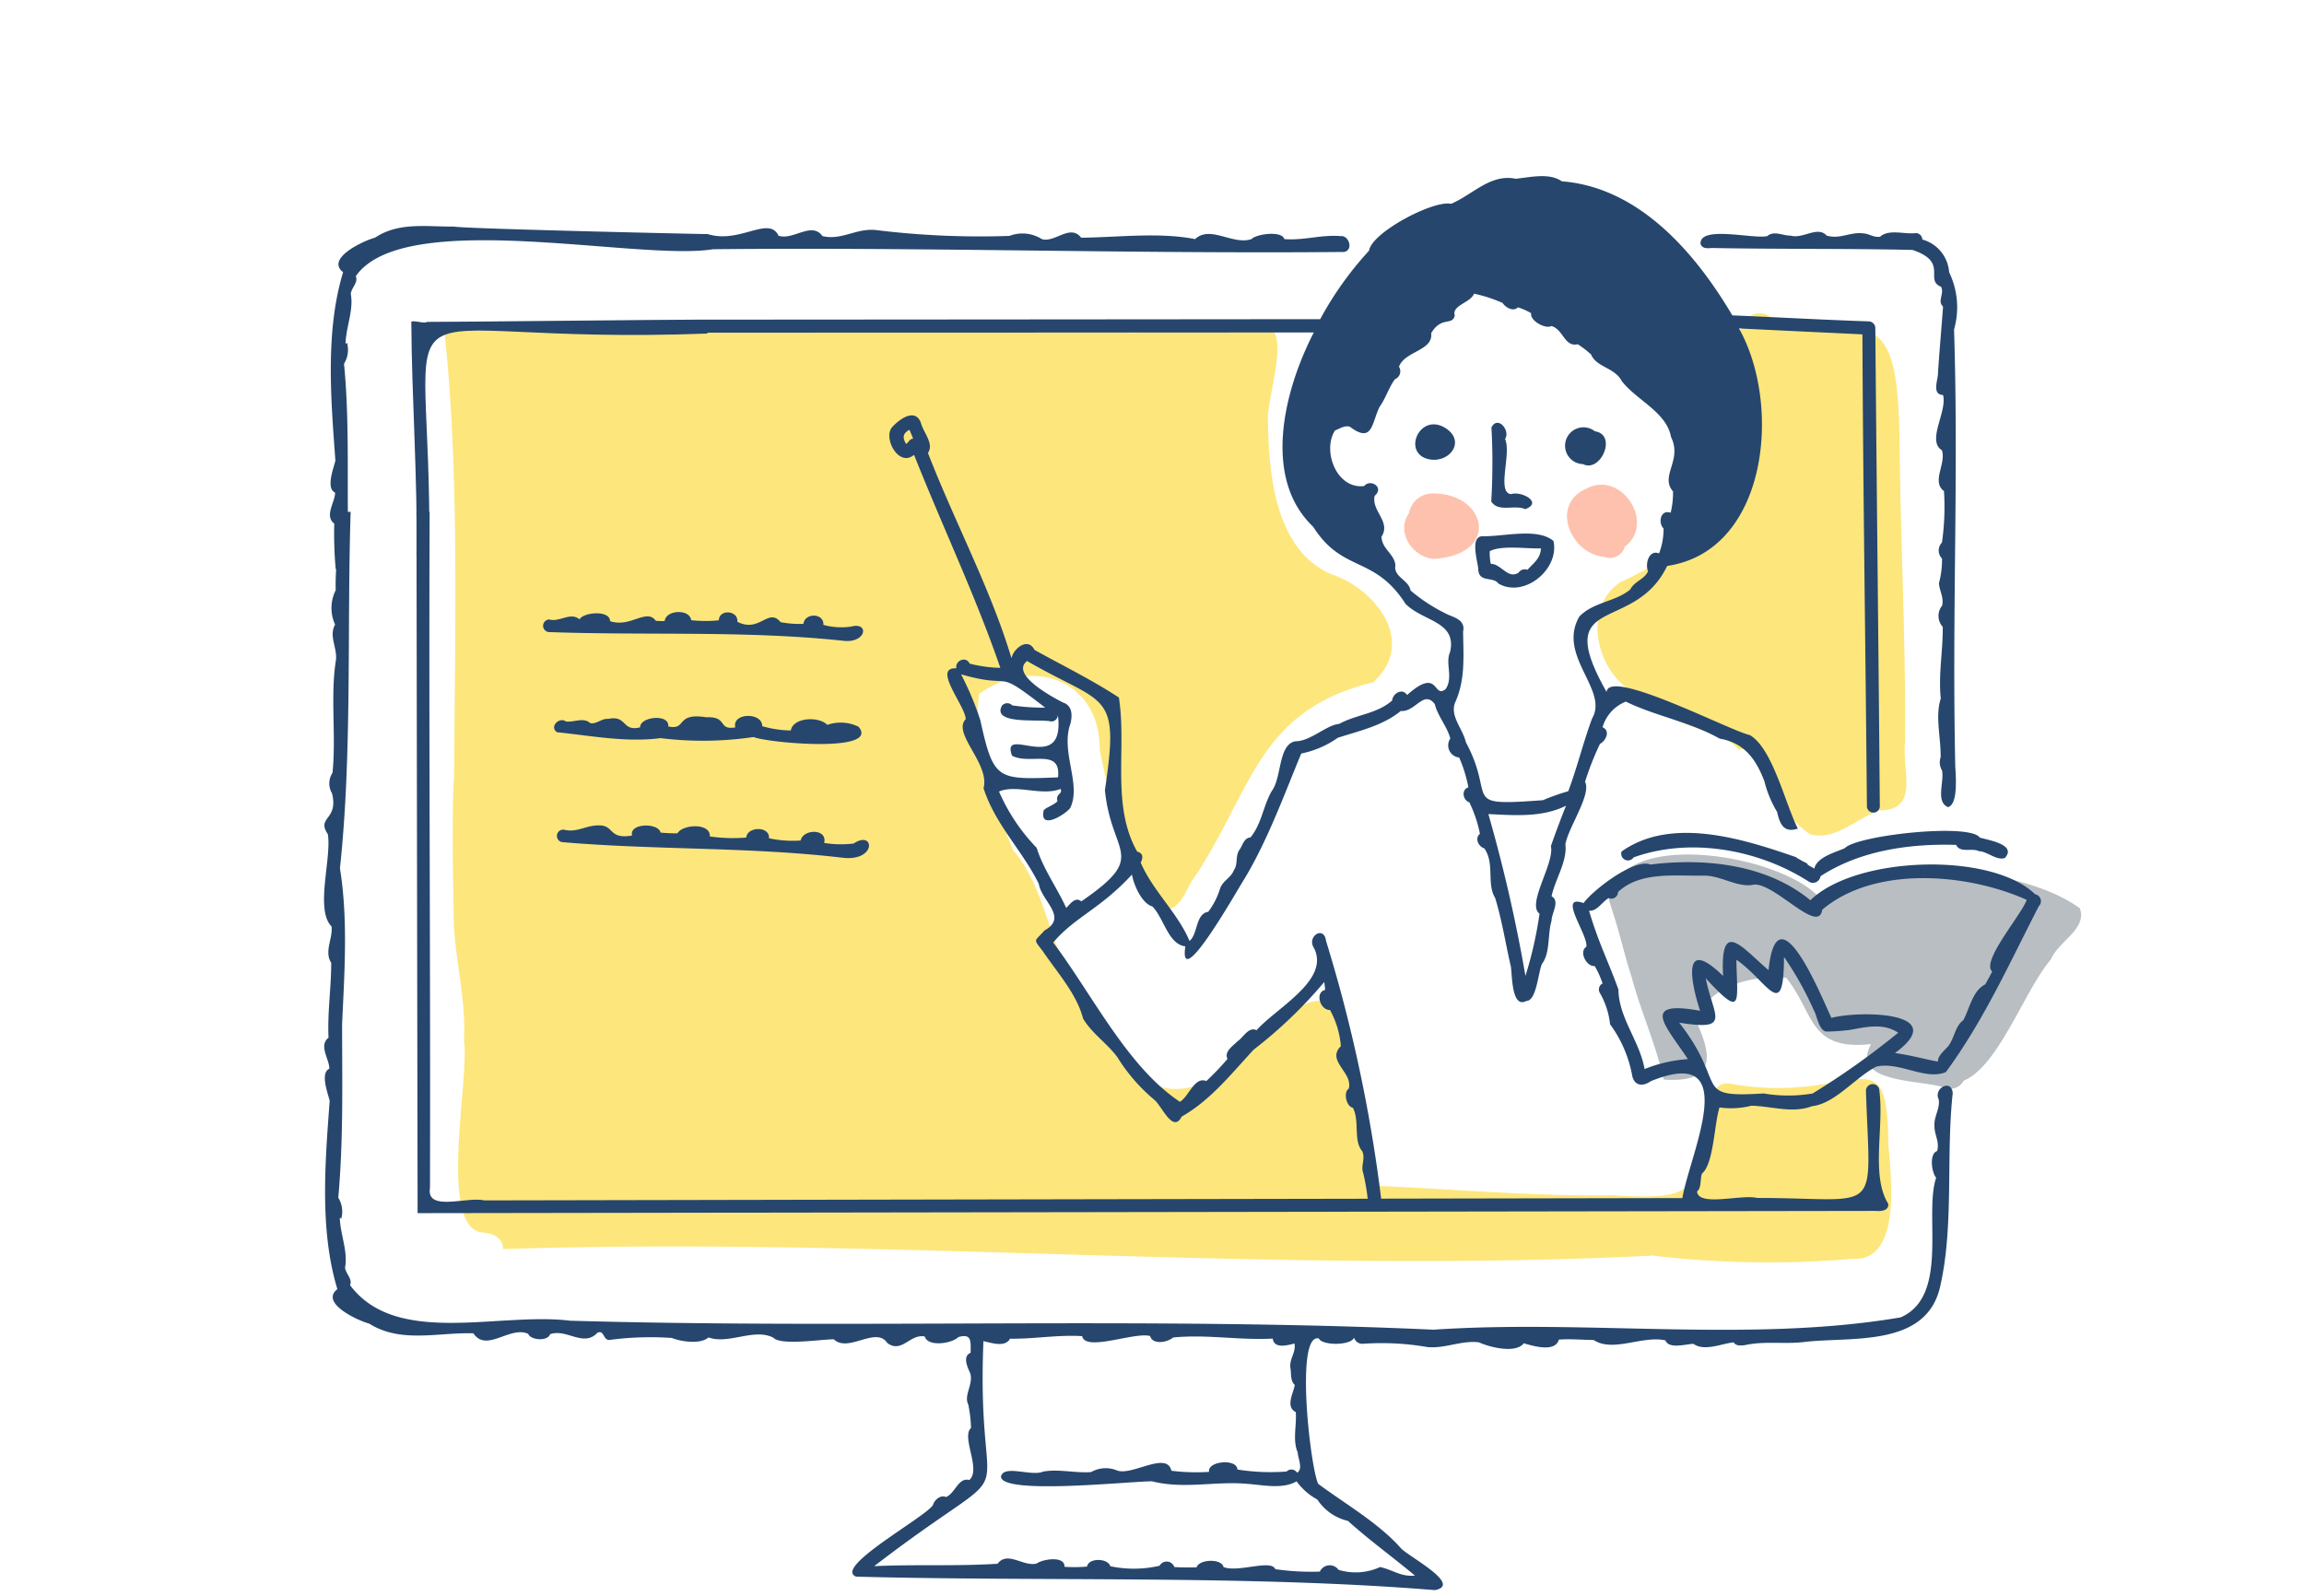
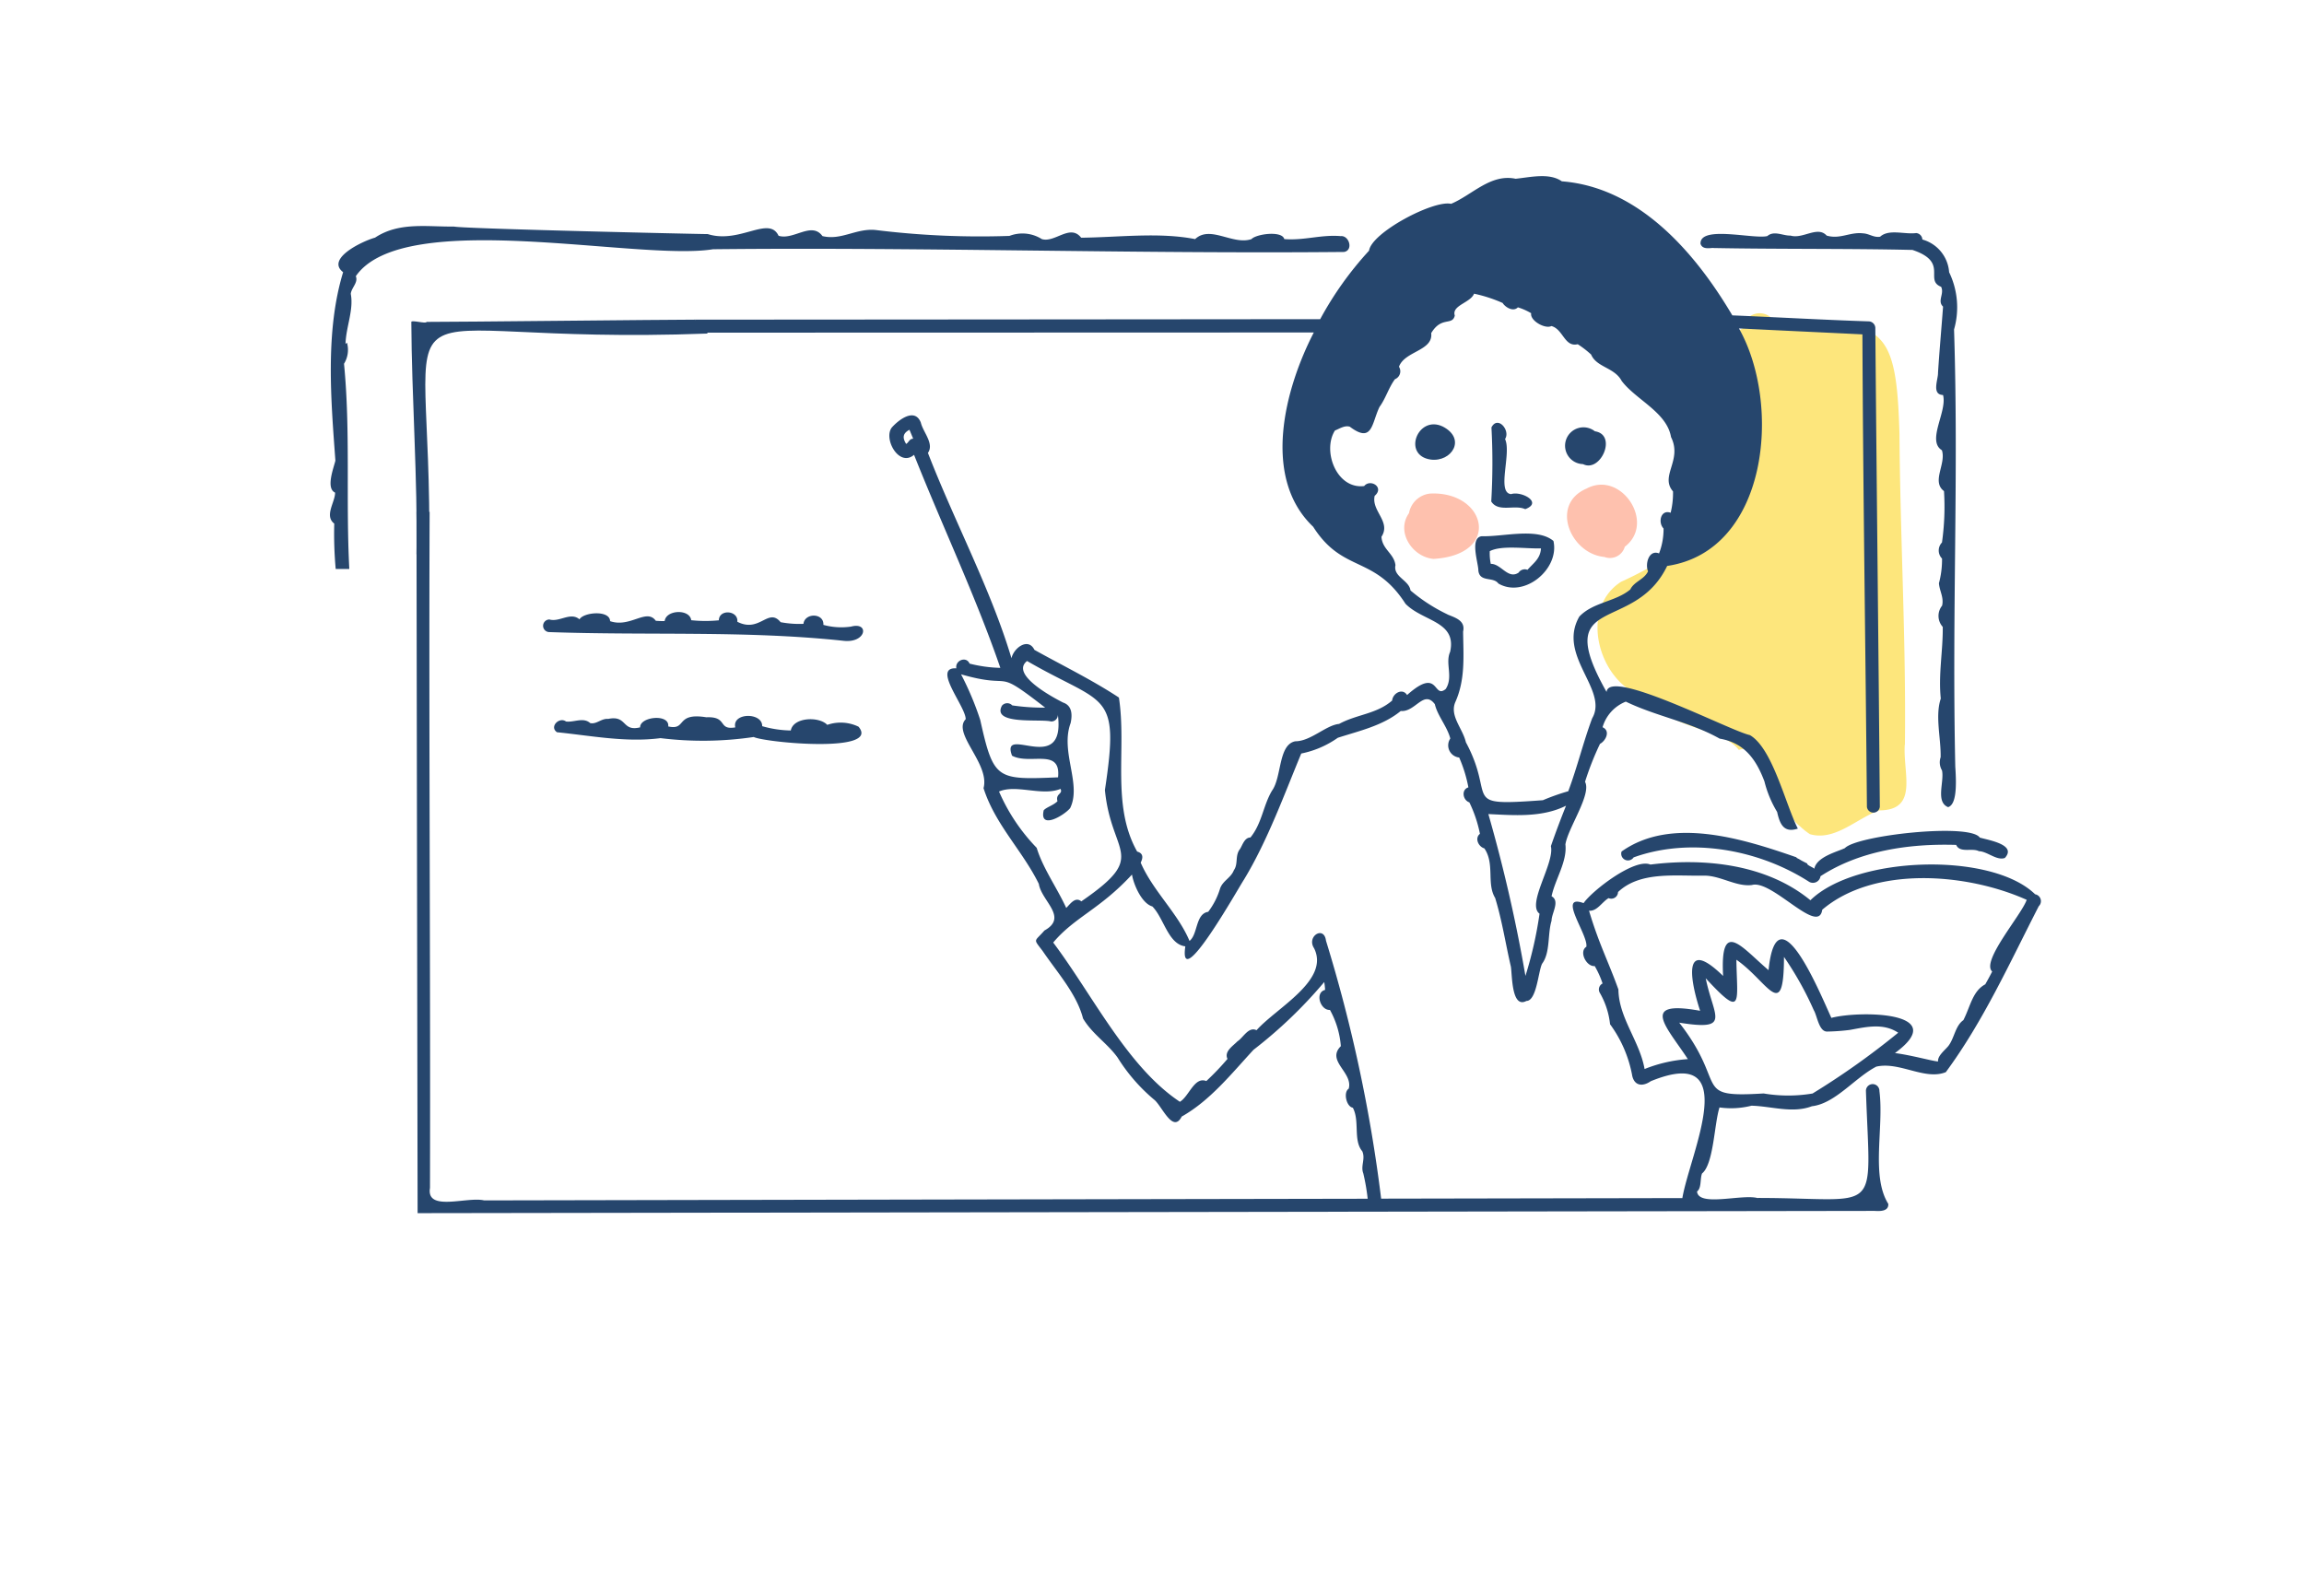
<svg xmlns="http://www.w3.org/2000/svg" width="205" height="142" viewBox="0 0 205 142">
  <defs>
    <clipPath id="clip-path">
      <rect id="長方形_267" data-name="長方形 267" width="156.333" height="125.826" fill="none" />
    </clipPath>
  </defs>
  <g id="グループ_147" data-name="グループ 147" transform="translate(-929 -2686)">
    <g id="グループ_142" data-name="グループ 142" transform="translate(957.833 2701.674)">
      <g id="グループ_141" data-name="グループ 141" clip-path="url(#clip-path)">
        <path id="パス_963" data-name="パス 963" d="M205.957,57.636c.112-9.241-.42-18.423-.483-27.653-.272-9.614-1.412-10.345-10.96-9.591a1.528,1.528,0,0,0-3,.219,1.269,1.269,0,0,0-.787,1.164c4.833,10.043-.586,17.053-10.019,21.362-4.205,2.685-1.577,10.337,3.3,10.45.082,2.541,5.622,2.436,7.171,4.514,2.643-.914,3.647,5.54,5.453,6.8,0,0-.006-.006-.01-.008a6.218,6.218,0,0,0,.649.541.349.349,0,0,1-.032-.02c.119.081.237.166.357.247-.032-.023-.064-.044-.1-.067,2.22.659,4.188-1.413,6.168-2.111,3.541-.013,2.11-3.272,2.282-5.843" transform="translate(-65.3 -7.041)" fill="#fde67c" />
-         <path id="パス_964" data-name="パス 964" d="M145.345,93.49c-.066-10.01-2.994-3.284-14.1-5.254a1.285,1.285,0,0,0-1.413,1.8c-2.913,6.88.372,8.736-9.041,8.13-7.157.1-14.289-.562-21.43-.859-3.183-41.792-13.446,13.418-27.417-19.88-1.495-3.4-2.037-7.076-4.5-10.027-1.672-4.278-3.69-9.229-2.986-13.851,4.69-3.339,10.741-1.313,10.725,4.963.641,3.426,4.452,20.113,8,12l-.006.008c.019-.032.037-.063.058-.094v0C88.776,62.409,88.961,55.112,99.5,52.52c3.94-3.532.264-8.328-3.774-9.643-4.863-2.14-5.513-8.721-5.566-13.432-.269-1.969,2.241-8.477-.36-8.651a43.737,43.737,0,0,1-4.368.39c-2.448-1.8-5.427.7-8.172.166-.753-1.478-2.876-.737-4.055-.215-1.84.159-3.694.237-5.54.225-.575-1.512-2.509-.737-3.666-.478-2.143.131-4.292.139-6.439.131-.689-.713-1.83-.325-2.7-.22-2.438.16-4.877.259-7.319.241-3.033-.414-27.1.449-30.688.074,1.379,12.411.953,27.307.881,39.661v-.024c0,.124-.01.249-.016.372V61.11c-.19,3.869-.087,7.753-.024,11.618l0,0c-.063,3.961,1.152,7.709.918,11.7.542,3.377-2.449,16.924,1.8,17.067.811.06,1.727.525,1.666,1.46,34.106-1.124,68.281,2.281,102.28.579a88.182,88.182,0,0,0,17.859.283c4.383.228,3.341-7.485,3.123-10.326" transform="translate(-6.165 -7.477)" fill="#fde67c" />
        <path id="パス_965" data-name="パス 965" d="M154.1,50.336c-1.878-.167-3.366-2.406-2.18-4.07a2.133,2.133,0,0,1,1.882-1.745c4.977-.239,6.426,5.444.3,5.815" transform="translate(-55.387 -16.274)" fill="#fec1ae" />
        <path id="パス_966" data-name="パス 966" d="M177.65,49.713c-3.027-.283-4.875-4.69-1.573-6.092,3.073-1.636,6.175,3.072,3.39,5.181a1.373,1.373,0,0,1-1.816.91" transform="translate(-63.732 -15.824)" fill="#fec1ae" />
-         <path id="パス_967" data-name="パス 967" d="M222.109,99.937c-5.155-3.775-17.56-4.7-23.156-.941-3.47-3.876-18.154-6.335-18.719.252,0,0,0,.008.03.1l.048.151c-.008-.023-.016-.048-.024-.072.036.114.072.225.106.339v-.006c.055.175.11.351.165.524-.018-.056-.036-.112-.054-.167.06.187.118.377.178.564l-.054-.167c.6,1.845,1.009,3.742,1.617,5.584l-.006-.014c.822,3.072,2.163,5.986,2.847,9.095,4.358.318,4.5-1.8,2.892-5.154.983-3.256,5.035-4.129,8.01-3.9,2.547,3.183,1.976,6.5,7.548,5.9-1.965,3.595,4.78,3.138,6.689,3.928a1.336,1.336,0,0,0,1.547-.669c3.118-1.277,5.385-8,7.769-10.8.65-1.583,3.264-2.725,2.569-4.547" transform="translate(-65.892 -34.788)" fill="#b9bec2" />
        <path id="パス_968" data-name="パス 968" d="M163.7,41.6c.633,1,2.075.253,3.023.683,1.609-.594-.345-1.637-1.255-1.338-1.323-.11.056-3.629-.54-4.9.5-.762-.654-2.134-1.21-1.033a58.109,58.109,0,0,1-.018,6.59" transform="translate(-59.848 -12.649)" fill="#26466d" />
        <path id="パス_969" data-name="パス 969" d="M154.411,37.948c1.859.246,3.208-1.835,1.081-2.937-2.224-1.073-3.646,2.567-1.081,2.937" transform="translate(-55.95 -12.727)" fill="#26466d" />
        <path id="パス_970" data-name="パス 970" d="M175.641,38.505c1.571.8,3.081-2.623,1.056-2.921a1.637,1.637,0,1,0-1.056,2.921" transform="translate(-63.625 -12.879)" fill="#26466d" />
        <path id="パス_971" data-name="パス 971" d="M161.727,53.4c.1,1.112,1.323.544,1.783,1.181,2.292,1.348,5.471-1.287,4.9-3.787-1.439-1.213-4.493-.36-6.359-.421-1.115.1-.331,2.356-.322,3.026m1.014-1.694c1.06-.55,3.174-.208,4.558-.248-.053.928-.678,1.31-1.2,1.907a.661.661,0,0,0-.792.251c-.943.626-1.553-.795-2.474-.782a4.484,4.484,0,0,1-.089-1.127" transform="translate(-59.025 -18.331)" fill="#26466d" />
        <path id="パス_972" data-name="パス 972" d="M194.15,9.256c5.844.112,12.266.038,17.754.171,3.266,1.084,1.02,2.676,2.551,3.281.311.62-.369,1.257.173,1.762-.141,1.93-.323,3.909-.449,5.895.02.575-.592,1.937.446,1.972.4,1.459-1.479,4.062-.1,4.915.4,1.217-.954,2.781.187,3.636a22.5,22.5,0,0,1-.181,4.574,1.024,1.024,0,0,0,.006,1.43,8.061,8.061,0,0,1-.275,2.191c.047.7.454,1.25.281,2a1.453,1.453,0,0,0,.058,1.888c.023,2.156-.4,4.221-.175,6.376-.522,1.564.023,3.533-.013,5.222a1.4,1.4,0,0,0,.12,1.173c.222,1-.6,2.805.546,3.27.725-.232.76-1.823.636-3.6-.3-13.987.309-25.77-.109-38.907a7.164,7.164,0,0,0-.438-5.095A3.258,3.258,0,0,0,212.786,8.5a.6.6,0,0,0-.552-.574c-1.011.141-2.422-.388-3.206.325-.572.095-.973-.277-1.523-.3-1.159-.139-2.036.552-3.234.2-.811-.9-2.12.332-3.215,0-.672.025-1.465-.475-2.063.042-1.217.3-6.015-.984-5.946.687.155.486.7.4,1.1.367" transform="translate(-70.576 -2.86)" fill="#26466d" />
        <path id="パス_973" data-name="パス 973" d="M41.53,61.944a6.7,6.7,0,0,1-.79-.022c-.825-1.153-2.274.652-4.067.032-.02-1.006-2.36-.8-2.722-.161-.8-.685-1.782.275-2.675.014a.561.561,0,0,0-.06,1.119c8.833.317,17.477-.15,26.134.767,2.13.295,2.436-1.707.761-1.253a6.037,6.037,0,0,1-2.46-.153c.07-1.073-1.661-1.091-1.773-.092a9.008,9.008,0,0,1-2.033-.149c-1.1-1.344-1.852.994-3.851-.038.108-1.007-1.615-1.159-1.645-.129a11.918,11.918,0,0,1-2.457-.008c-.132-1.023-2.242-.938-2.362.074" transform="translate(-11.223 -22.354)" fill="#26466d" />
        <path id="パス_974" data-name="パス 974" d="M41.728,77.692a30.789,30.789,0,0,0,8.3-.1c.986.488,11.335,1.48,9.324-.918a3.652,3.652,0,0,0-2.782-.162c-.709-.761-3.012-.705-3.244.5a9.74,9.74,0,0,1-2.547-.384c.032-1.247-2.7-1.219-2.392.109-1.594.265-.626-.986-2.573-.9-2.8-.449-1.706,1.192-3.393.815.137-1.155-2.527-.878-2.5.08-1.647.41-1.132-1.1-2.834-.751-.63-.054-1.031.5-1.609.373-.617-.549-1.448-.044-2.155-.142-.594-.439-1.508.469-.8.956,3.039.308,6.141.927,9.2.526" transform="translate(-11.797 -27.682)" fill="#26466d" />
-         <path id="パス_975" data-name="パス 975" d="M59.064,92.684a9.372,9.372,0,0,1-2.617-.054c.315-1.294-1.866-1.264-2.095-.215a10.13,10.13,0,0,1-2.812-.2c.077-1.107-1.932-1.059-2.029-.063a14.524,14.524,0,0,1-3.234-.1c.075-1.238-2.454-1.08-2.885-.275-.5,0-1-.022-1.5-.067-.185-.895-2.806-.858-2.537.259-2.144.374-1.544-.957-3.007-.9-1.076-.009-1.908.664-3.021.388a.559.559,0,0,0-.2,1.1c8.332.718,16.776.411,25.046,1.4,2.973.29,2.747-2.517.888-1.269" transform="translate(-11.95 -33.293)" fill="#26466d" />
-         <path id="パス_976" data-name="パス 976" d="M143.671,99.387c.107.871-.434,1.49-.384,2.332-.017.818.476,1.4.239,2.25-.723.227-.492,1.932-.088,2.372-1.111,3.291,1.2,10.538-3.164,12.431-13.394,2.276-27.836.169-41.548,1.094-25.449-1.157-51.6-.067-76.854-.8-6.3-.785-15.431,2.353-19.557-3.158.239-.565-.4-1.023-.447-1.573.275-1.435-.43-2.951-.466-4.443a.931.931,0,0,1,.129.1,2.355,2.355,0,0,0-.265-1.874c.462-5.189.341-10.069.34-15.466.212-4.587.537-9.326-.192-13.847,1.1-10.229.619-21.43.952-31.715H1.172c.288,2.281-.209,4.631-.134,6.97A3.524,3.524,0,0,0,.983,57.12c-.576,1.025.2,2.04.076,3.153-.515,3.177.029,6.713-.307,10.041a1.713,1.713,0,0,0-.046,1.818c.61,2.411-1.422,2.087-.367,3.644.344,2.168-1.155,6.71.328,8.207.128,1.058-.68,2.246-.029,3.232,0,2.239-.346,4.436-.24,6.671-.906.7.083,1.911.074,2.758-.845.376-.121,2.213.028,2.843-.388,5.365-.928,11.459.686,16.772-1.583,1.218,1.793,2.791,2.842,3.071,2.82,1.774,6.159.755,9.26.86,1.159,1.743,3.256-.692,4.875.044.219.575,1.75.685,1.942.036,1.469-.532,2.991,1.2,4.226-.138.667-.278.454.818,1.215.626a27.461,27.461,0,0,1,5.4-.155c.829.331,2.55.584,3.26-.048,1.794.648,4.041-.856,5.769.02.633.723,4.288.143,5.377.146,1.3,1.235,3.76-1.2,4.769.336,1.3.943,2.012-.848,3.326-.585.279.961,2.448.619,2.981.054,1.228-.359,1.107.409,1.1,1.394-.747.313-.275,1.29-.036,1.82.3,1.006-.6,1.942-.172,2.788a12.329,12.329,0,0,1,.246,2.077c-.9.818.933,3.707-.157,4.638-.98-.259-1.255,1.2-2.075,1.515-.484-.225-1.033.256-1.163.727-.777,1.132-8.91,5.556-6.827,6.355,16.51.448,34.877-.155,51.489,1.2,2.533-.476-2.434-3.034-3.038-3.748-1.972-2.223-4.9-3.9-7.339-5.706-.705-1.443-2.081-13.479.059-12.936.3.651,2.876.633,3.131-.079a.765.765,0,0,0,.766.551,23.734,23.734,0,0,1,5.773.293c1.588.143,3.007-.617,4.573-.424.9.419,3.266,1.036,3.985.084.8.23,2.8.851,3.123-.327,1.033-.077,2.067.023,3.1.036,1.717,1.134,4.346-.425,6.382.032.317.8,1.8.332,2.488.308.977.694,2.494-.013,3.577-.133.223.341.641.292,1.028.245,1.759-.38,3.517-.062,5.257-.275,4.231-.506,11.015.554,12.14-5.132,1.184-5.381.468-11.478,1.075-17.019-.115-1.312-1.754-.406-1.241.577m-55.3,35.581a4.449,4.449,0,0,0,2.726,1.912c1.895,1.707,3.966,3.2,5.965,4.869-1.278.117-1.92-.5-3.1-.763a5.187,5.187,0,0,1-3.7.247.965.965,0,0,0-1.661.16,22.527,22.527,0,0,1-3.963-.215c-.364-.907-3.324.324-4.606-.19-.176-.792-2.2-.693-2.4.029-.657.006-1.32.015-1.977-.03a.723.723,0,0,0-1.316-.115,10.158,10.158,0,0,1-4.383.042c-.207-.727-1.943-.767-2.069.03a12.307,12.307,0,0,1-2.012.02c.068-1.008-1.974-.677-2.461-.293-1.184.32-2.6-1.158-3.491.024-3.716.236-7.291.038-10.977.215,14.107-10.835,9.021-3.034,9.722-20.026.726.155,1.906.586,2.372-.218,2.086.041,4.253-.365,6.414-.225.28,1.418,4.681-.4,6.046-.011.217.814,1.567.561,2.047.129,3.026-.294,5.833.258,8.864.1.108.924,1.311.6,1.932.436.151.871-.532,1.4-.343,2.294.058.466-.014,1.051.368,1.39-.09.672-.87,1.946.09,2.416.1,1.148-.309,2.5.179,3.607.015.544.5,1.45-.062,1.79a.594.594,0,0,0-.932-.105,18.747,18.747,0,0,1-4.379-.178c-.026-1-2.689-.759-2.521.209a17.372,17.372,0,0,1-3.35-.1c-.406-1.77-3.47.456-4.821-.018a2.621,2.621,0,0,0-2.324.136c-1.42.108-2.916-.3-4.284-.038-1.01.453-3.526-.665-3.736.454.113,1.637,11.539.395,13.446.407,2.843.723,5.653-.039,8.488.227,1.412.1,3.095.5,4.371-.225a5.431,5.431,0,0,0,1.83,1.609" transform="translate(0 -17.214)" fill="#26466d" />
        <path id="パス_977" data-name="パス 977" d="M156.977,63.9c-3.912-3.8-15.966-3.405-19.988.537-3.883-3.193-9.368-3.788-14.239-3.175-1.39-.606-5.179,2.317-5.942,3.43-2.391-.867.431,2.831.245,3.883-.691.445.022,1.8.743,1.717a8.089,8.089,0,0,1,.7,1.552.594.594,0,0,0-.263.8,7.118,7.118,0,0,1,.93,2.828,11.1,11.1,0,0,1,1.979,4.62c.226.9.963.92,1.641.448,8.272-3.375,3.463,6.51,2.812,10.4q-13.4.025-26.8.05a132.993,132.993,0,0,0-4.908-22.953c-.167-1.375-1.753-.391-1.062.665,1.425,2.854-3.314,5.278-5.118,7.3-.715-.345-1.173.653-1.7.991-.4.416-1.2.9-.884,1.561a23.021,23.021,0,0,1-1.884,1.972C82.176,80.1,81.7,81.9,80.886,82.371,76.2,79.252,73.14,72.888,69.616,68.2c1.909-2.271,4.154-2.952,7.008-6.05.15.9.867,2.567,1.813,2.838,1.027,1.033,1.41,3.369,2.934,3.551-.631,4.352,4.754-5.246,5.207-5.921,2.124-3.489,3.664-7.778,5.108-11.238a8.556,8.556,0,0,0,3.251-1.4c1.9-.616,4-1.07,5.6-2.384,1.308.116,2.045-1.924,3.035-.605.242,1.04,1.093,1.975,1.376,3.053a1.087,1.087,0,0,0,.789,1.691,12.158,12.158,0,0,1,.82,2.657c-.655.2-.5,1.139.086,1.334a11.561,11.561,0,0,1,.942,2.8c-.49.388-.131,1.148.392,1.295.945,1.377.181,3.133.962,4.411.624,2.046.915,4.029,1.4,6.118.12.785.058,3.755,1.382,3.047.91,0,1.054-2.641,1.393-3.312.749-1.006.472-2.616.844-3.829,0-.673.777-1.748,0-2.173.318-1.516,1.406-3.089,1.231-4.616.226-1.459,2.349-4.466,1.747-5.57a25.774,25.774,0,0,1,1.33-3.376c.528-.282.95-1.167.229-1.479a3.489,3.489,0,0,1,2.069-2.28c2.728,1.314,5.7,1.8,8.352,3.294,2.18.364,3.235,1.823,3.982,3.806a9.794,9.794,0,0,0,1.129,2.716c.235,1.059.58,1.9,1.842,1.484-1.113-2.191-2.255-7.171-4.271-8.323-1.741-.367-12.54-6.022-12.746-3.837-5.034-8.91,2.437-5.063,5.391-11.214,8.994-1.333,10.214-14.355,6.388-21.137,3.661.185,7.323.35,10.985.53.055,13.978.28,28.023.4,42.041a.577.577,0,0,0,1.149-.012c-.114-14.107-.284-28.455-.4-42.547a.608.608,0,0,0-.561-.639c-4.055-.133-8.11-.367-12.163-.534C126.836,6.968,121.83,1,114.872.461c-1.117-.785-2.815-.357-4.116-.228-2.224-.468-3.867,1.447-5.738,2.231-1.552-.357-7.076,2.551-7.3,4.17a30.139,30.139,0,0,0-4.347,6.094q-27.794.026-55.606.043v1.157q27.51-.006,55.038-.016c-2.585,5-4.667,12.905-.056,17.289,2.637,4.145,5.412,2.5,8.214,6.853,1.545,1.586,4.592,1.544,3.969,4.285-.459,1.021.306,2.231-.391,3.3-1.148.943-.55-2.044-3.437.536-.41-.653-1.269-.158-1.33.492-1.389,1.207-3.139,1.219-4.719,2.079-1.165.108-2.529,1.548-3.9,1.545-1.525.3-1.19,3.187-2.073,4.4-.789,1.33-.882,2.888-1.914,4.16-.517.008-.693.633-.917,1.009-.486.6-.149,1.321-.556,1.9-.273.7-.969.918-1.227,1.625a6.533,6.533,0,0,1-1.059,2.081c-1.146.18-.907,2-1.663,2.591C80.707,65.584,78.483,63.6,77.4,61.09c.245-.483.2-.844-.313-.983-2.329-4.124-.918-9.125-1.625-13.707-2.37-1.565-5.155-2.923-7.517-4.244-.553-1.136-1.849-.169-2.042.747-1.831-6.126-5.044-12.108-7.434-18.272.579-.823-.428-1.835-.631-2.7-.53-1.353-1.965-.259-2.585.442-.766,1,.648,3.564,1.981,2.427,2.576,6.483,5.461,12.528,7.679,18.957a12.22,12.22,0,0,1-2.738-.378c-.3-.7-1.311-.273-1.177.42-2.2-.128.844,3.4.832,4.526-1.226,1.264,2.172,3.964,1.587,6.136,1.03,3.239,3.46,5.547,4.919,8.518.237,1.537,2.645,2.965.5,4.15l0,0c-.9,1.042-1.025.683-.167,1.814,1.319,1.937,3.049,3.85,3.6,6.012.83,1.4,2.142,2.186,3.077,3.481a15.7,15.7,0,0,0,3.244,3.74c.688.53,1.667,3.06,2.46,1.51,2.531-1.428,4.412-3.8,6.39-5.943a40.792,40.792,0,0,0,6.291-6.028,6.173,6.173,0,0,1,.076.7c-.946.239-.414,1.836.432,1.781a7.931,7.931,0,0,1,.97,3.224c-1.328,1.324,1.108,2.335.7,3.786-.5.321-.207,1.6.365,1.693.636,1.18.013,2.9.842,3.875.3.688-.167,1.3.088,1.958a18.717,18.717,0,0,1,.393,2.266q-39.305.07-78.612.149c-1.51-.365-5.18,1.05-4.82-1.112.049-20.023-.11-40.157-.032-60.16H12.963q.045,31.2.1,62.406,64.815-.1,129.633-.2c.443.027,1.273.063,1.221-.627-1.563-2.5-.37-6.806-.789-10.039a.6.6,0,0,0-1.2-.034c.381,11.412,1.49,9.546-9.675,9.548-1.412-.347-5.233.811-5.352-.578.414-.3.258-1.136.445-1.6,1.042-.837,1.084-4.435,1.555-5.877a7.371,7.371,0,0,0,2.846-.155c1.783.047,3.648.705,5.375.048,2.076-.236,3.816-2.533,5.724-3.523,2.057-.48,4.332,1.246,6.191.49,3.342-4.534,5.68-9.722,8.27-14.767a.622.622,0,0,0-.33-1.063M113.9,59.632c.335,1.521-2.187,5.158-1.012,6a34.974,34.974,0,0,1-1.255,5.536,135.66,135.66,0,0,0-3.3-14.4c2.215.1,4.752.338,6.912-.745-.476,1.193-.932,2.394-1.35,3.609M104.7,39a15.115,15.115,0,0,1-3.294-2.131c-.126-.922-1.56-1.21-1.338-2.25-.128-1.048-1.179-1.4-1.245-2.527.877-1.35-.917-2.292-.605-3.642.892-.761-.384-1.544-.934-.872-2.461.3-3.748-3.133-2.6-4.943.394-.154.871-.483,1.324-.337,2.028,1.524,1.932-.294,2.641-1.762.549-.747.814-1.707,1.372-2.465a.757.757,0,0,0,.36-1.109c.5-1.4,3.059-1.412,2.866-2.989.912-1.537,1.872-.627,2.1-1.565-.3-.913,1.409-1.139,1.714-1.948a12.932,12.932,0,0,1,2.541.825c.251.4.954.813,1.358.39a5.437,5.437,0,0,1,1.183.524c-.128.655,1.241,1.43,1.8,1.141,1.053.275,1.162,1.905,2.343,1.617a8.724,8.724,0,0,1,1.19.918c.483,1.148,2.088,1.147,2.72,2.35,1.264,1.675,4.015,2.779,4.391,4.993,1.032,2.071-1.019,3.455.177,4.837a7.353,7.353,0,0,1-.211,1.9c-.878-.322-1.151.862-.631,1.4a6.058,6.058,0,0,1-.4,2.219c-.908-.365-1.257.941-.98,1.591-.344.742-1.236.9-1.577,1.613-1.3,1.1-3.315,1.124-4.539,2.418-2,3.484,2.628,6.508,1.144,9.051-.79,2.115-1.309,4.3-2.127,6.488a19.866,19.866,0,0,0-2.26.8c-7.485.546-4.1-.036-6.848-5.156-.286-1.245-1.484-2.366-.93-3.6.894-2.017.707-4.089.681-6.251.223-.974-.684-1.231-1.388-1.521M56.53,23.828c-.344-.556-.3-.94.295-1.258.109.256.217.518.332.794-.35.012-.39.337-.627.464m6.586,24.541a26.659,26.659,0,0,0-1.7-4.037c4.946,1.42,2.732-.727,7.486,2.965a18.851,18.851,0,0,1-2.93-.2.613.613,0,0,0-.916.024c-.941,1.748,3.461,1.159,4.36,1.406a.577.577,0,0,0,.612-.611c.723,5.585-5.149.762-4.075,3.658,1.605.851,4.371-.733,4.094,1.925-5.473.223-5.732.237-6.928-5.128m5.026,11.4a16.794,16.794,0,0,1-3.35-5.009c1.54-.667,3.825.44,5.472-.235.236.485-.463.388-.271,1.1-.374.372-.941.506-1.223.8-.422,1.787,1.817.465,2.35-.189,1.047-2.136-.9-5.01.041-7.563.159-.713.153-1.552-.662-1.828-1.148-.58-4.7-2.542-3.211-3.7,6.957,4.03,8.273,2.546,6.926,11.481.565,5.863,3.938,5.76-2.1,9.908-.544-.447-.987.235-1.342.585-.856-1.858-2.067-3.509-2.633-5.361M137.2,81.63a13.06,13.06,0,0,1-4.374,0c-6.451.395-3.117-.676-7.511-6.3,4.707.749,3.051-.511,2.358-3.951,3.379,3.673,2.775,2.125,2.73-1.649,2.81,1.947,4.221,5.683,4.234-.252a29.091,29.091,0,0,1,2.652,4.743c.3.482.454,1.934,1.2,1.9a18.139,18.139,0,0,0,2.019-.147c1.442-.263,2.973-.632,4.292.251a68.846,68.846,0,0,1-7.605,5.4m15.965-10.842c-.195.383-.4.761-.613,1.135-1.132.6-1.328,1.979-1.948,3.19-.728.5-.8,1.627-1.354,2.318-.3.36-.952.864-.9,1.358-.565-.046-2.338-.556-3.835-.749,5.089-3.731-3.233-3.78-5.656-3.13-.991-2.153-4.837-11.575-5.59-4.249-2.352-1.988-4.325-4.705-4.042.518-3.7-3.608-2.892.535-2.045,3.1-5.51-1.006-2.935,1.474-1.093,4.3a12.686,12.686,0,0,0-3.85.882c-.438-2.488-2.3-4.551-2.328-7.076-.922-2.564-1.734-4.055-2.615-7.012.713.066,1.146-.766,1.738-1.121a.6.6,0,0,0,.842-.54c1.965-1.861,5.075-1.412,7.635-1.46,1.453-.027,2.875,1.013,4.285.833,1.764-.51,5.923,4.533,6.25,2.2,4.605-3.915,12.822-3.285,18.192-.88-.466,1.348-4.078,5.462-3.073,6.376" transform="translate(-4.739 0)" fill="#26466d" />
-         <path id="パス_978" data-name="パス 978" d="M143.63,35.061a.078.078,0,0,1-.046-.016c.016,0,.031.011.046.016" transform="translate(-52.493 -12.812)" fill="#26466d" />
        <path id="パス_979" data-name="パス 979" d="M201.813,93.373c-.672.323-2.515.772-2.711,1.836-.07-.114-.7-.332-.622-.466-.851-.424-.427-.243-.93-.494a.207.207,0,0,0-.151-.1c-4.706-1.631-11.036-3.61-15.446-.478a.6.6,0,0,0,1.068.526c5.056-1.826,11.163-.7,15.625,2.174a.678.678,0,0,0,1.006-.5c3.473-2.264,7.855-2.918,12.072-2.788.338.757,1.424.24,2.023.562.735.008,1.59.868,2.309.6,1.093-1.187-1.46-1.585-2.231-1.812-.882-1.32-10.979-.2-12.012.946" transform="translate(-66.505 -33.572)" fill="#26466d" />
        <path id="パス_980" data-name="パス 980" d="M90.786,7.9c-1.775-.155-3.242.4-5.046.263-.192-.777-2.517-.452-2.916,0-1.658.566-3.674-1.267-5.016,0-3.225-.629-6.778-.159-10.14-.124-.983-1.261-2.326.474-3.5.124a3.218,3.218,0,0,0-2.88-.284,75.754,75.754,0,0,1-11.933-.528c-1.733-.156-3.03.948-4.706.544-.964-1.332-2.574.392-3.905-.029-.862-1.823-3.458.745-6.3-.149-.744,0-21.862-.477-22.581-.671-2.4.034-4.887-.43-7.024.988C3.792,8.316.415,9.889,2,11.107.384,16.42.925,22.515,1.312,27.879c-.149.63-.873,2.467-.028,2.843.01.846-.979,2.061-.074,2.758a35.137,35.137,0,0,0,.129,4.039H2.55c-.321-6.19.117-12.27-.471-18.263a2.357,2.357,0,0,0,.265-1.875.888.888,0,0,1-.129.1c.036-1.492.74-3.008.466-4.443.05-.549.685-1.007.447-1.573,4.263-6.172,25.15-1.314,31.789-2.4,18.666-.2,37.441.42,56.153.242.829-.171.444-1.452-.283-1.412" transform="translate(-0.303 -2.56)" fill="#26466d" />
        <path id="パス_981" data-name="パス 981" d="M13.593,20.334c-.008.192-1.354-.2-1.353,0,.026,6.5.575,14.183.458,20.674h1.134c.33-26.43-6.116-18.477,24.786-19.642L37.5,20.13c-2.635,0-21.272.206-23.907.2" transform="translate(-4.475 -7.359)" fill="#26466d" />
      </g>
    </g>
    <rect id="長方形_271" data-name="長方形 271" width="205" height="142" transform="translate(929 2686)" fill="none" />
  </g>
</svg>